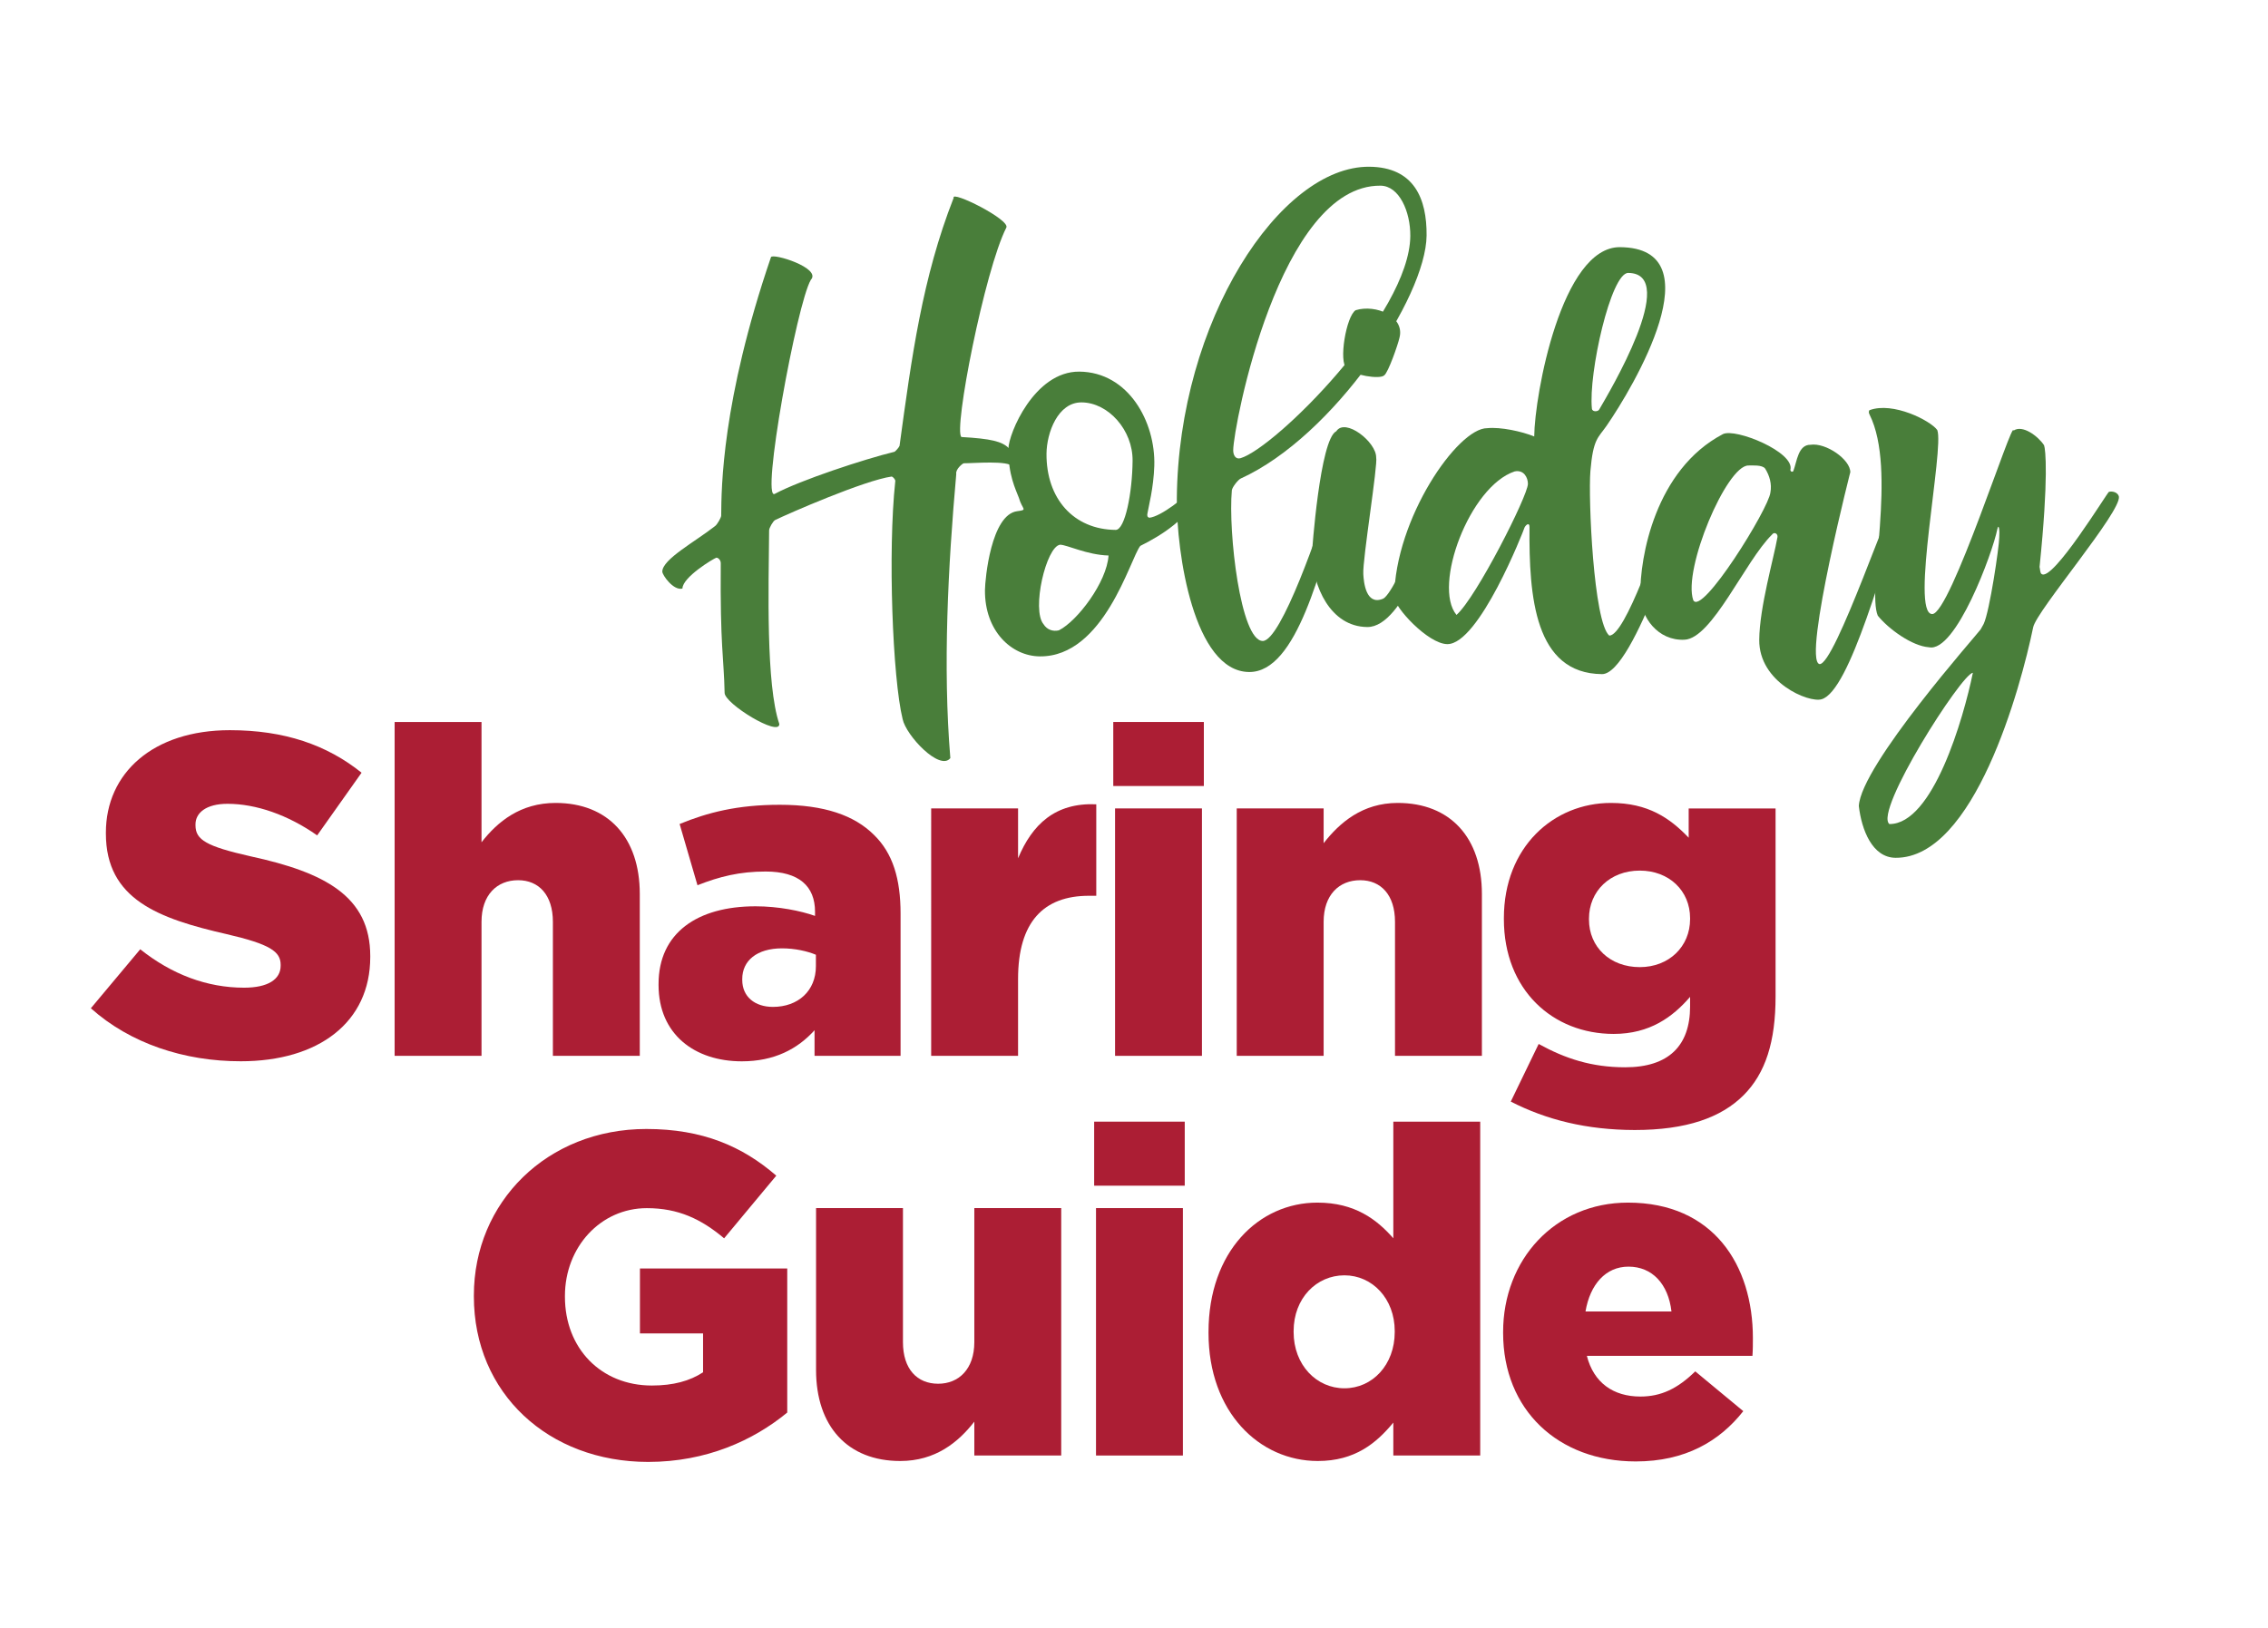
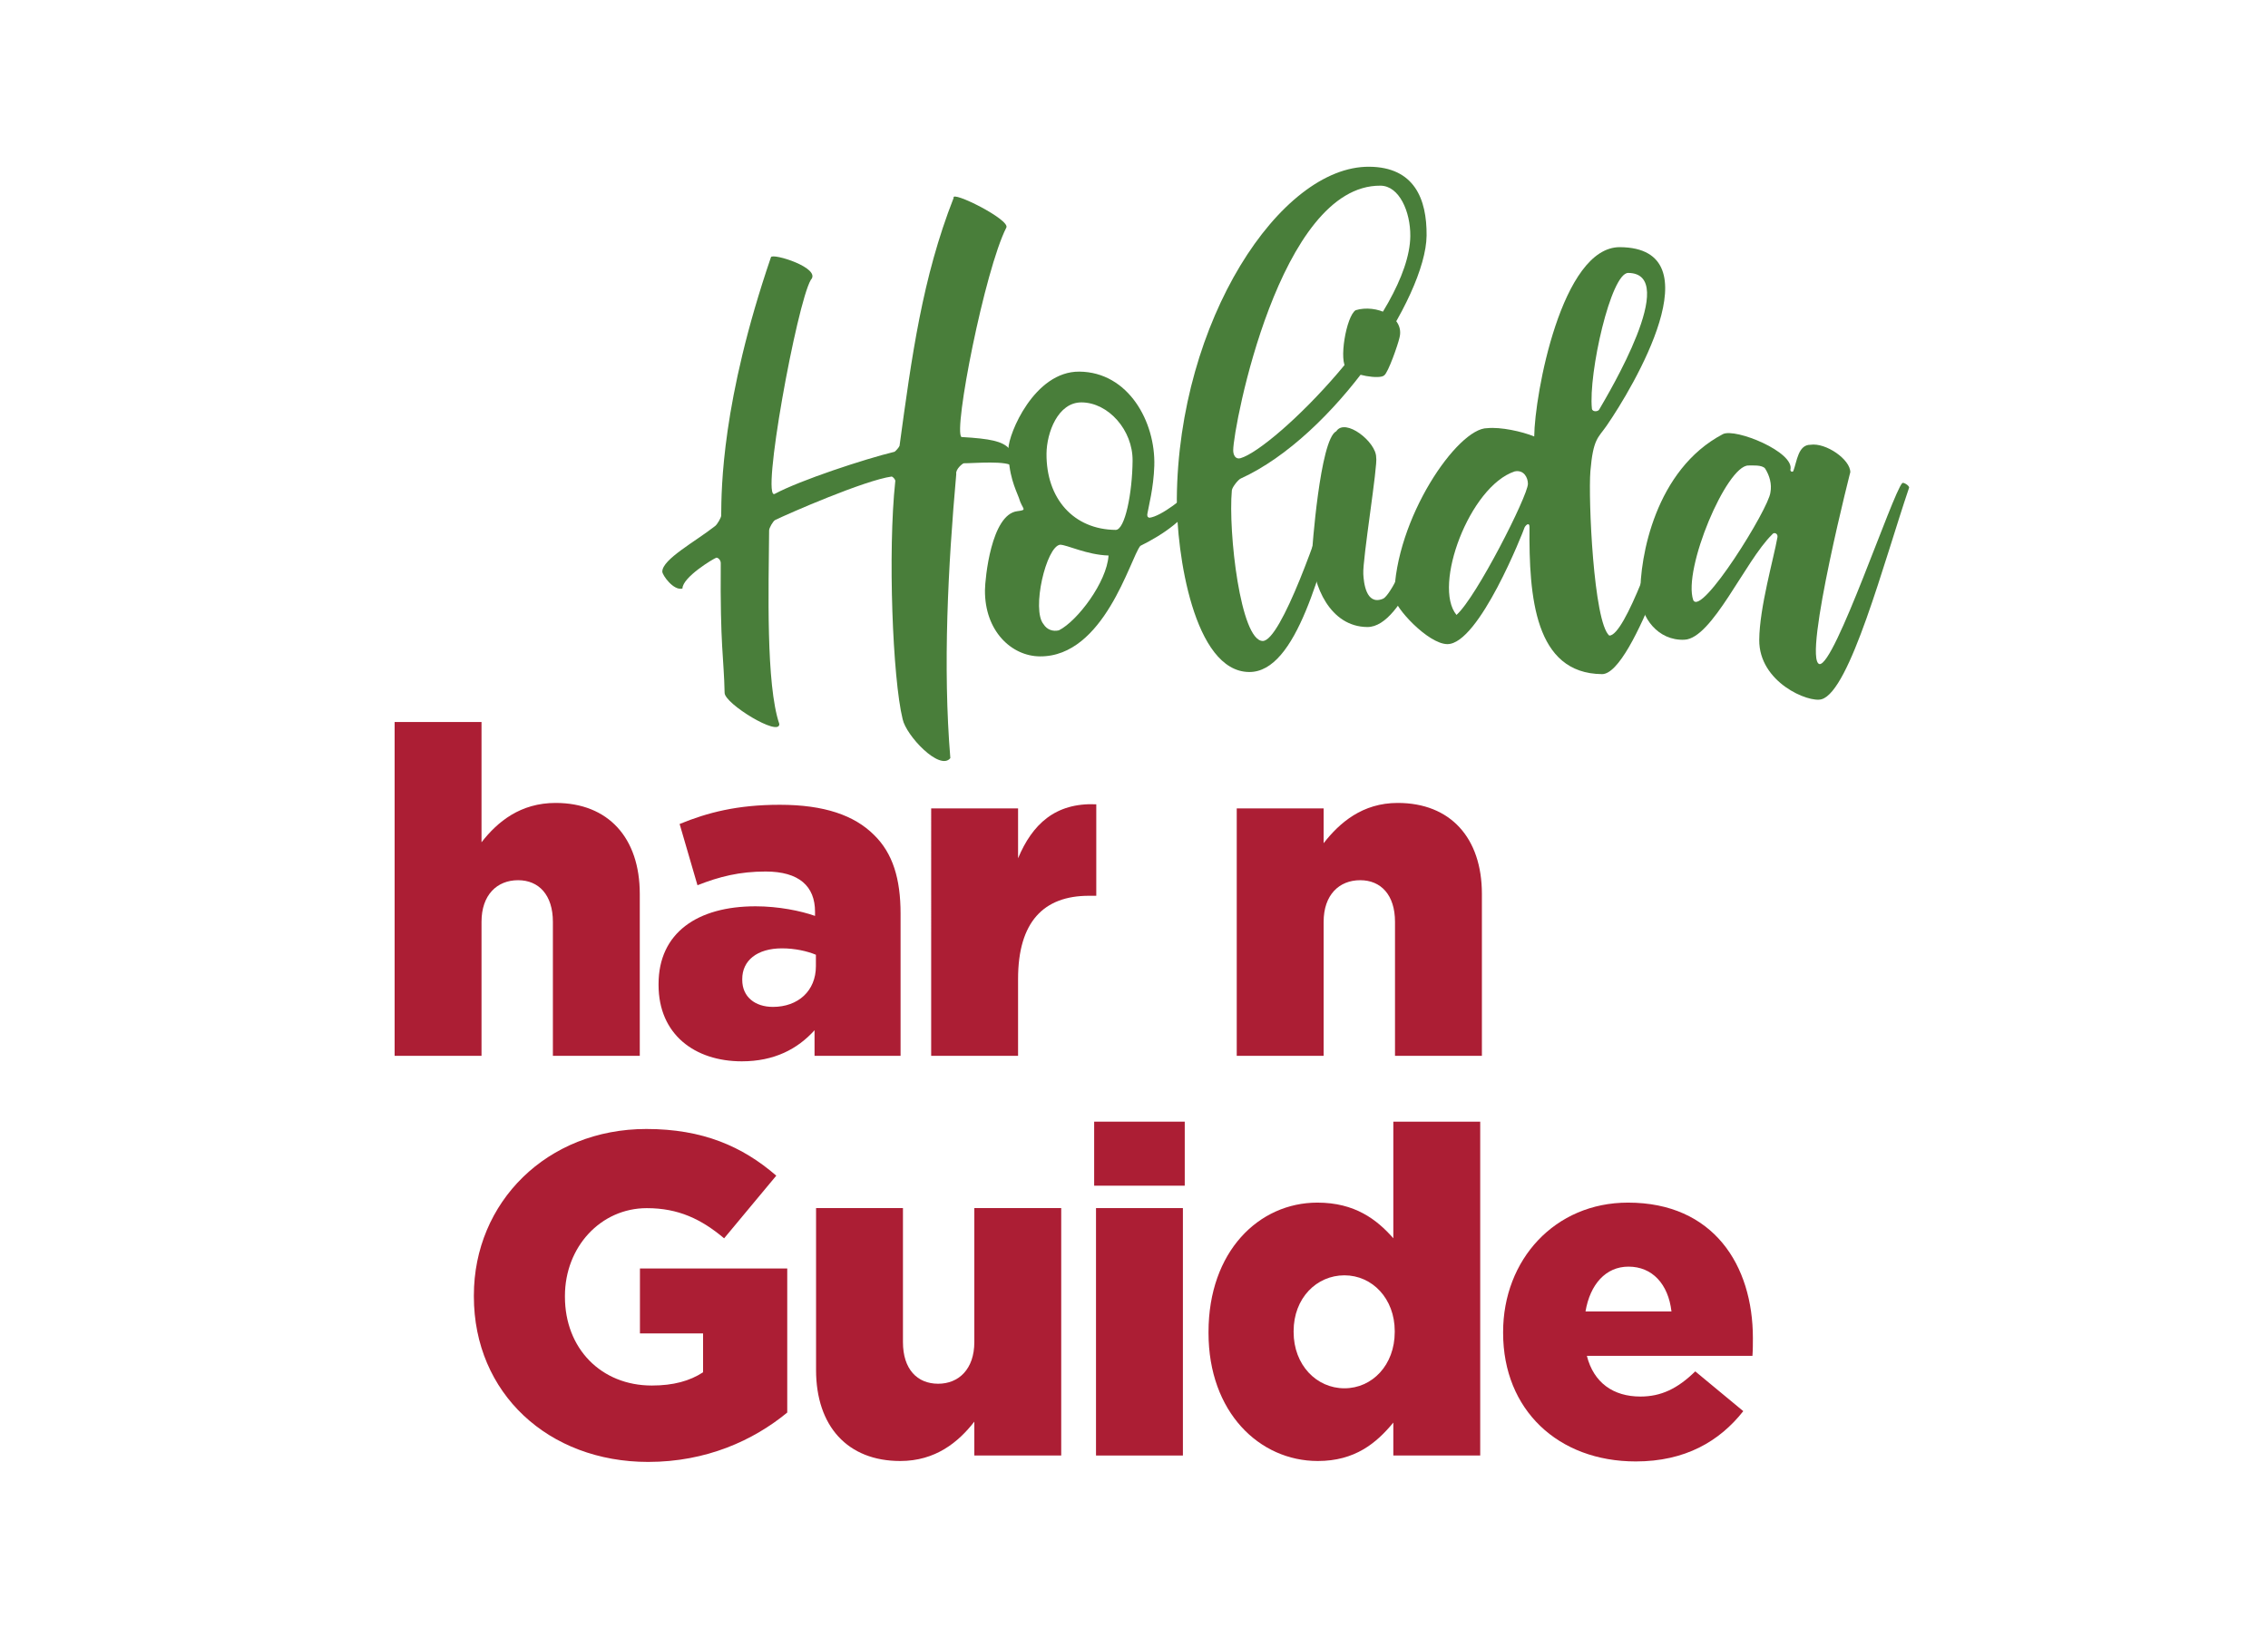
<svg xmlns="http://www.w3.org/2000/svg" version="1.1" id="Layer_1" x="0px" y="0px" viewBox="0 0 417.88 300" style="enable-background:new 0 0 417.88 300;" xml:space="preserve">
  <style type="text/css">
	.st0{fill:#AC1E34;}
	.st1{fill:#497E3A;}
</style>
  <g>
    <g>
-       <path class="st0" d="M16.74,185.82l9.1-10.87c5.82,4.64,12.31,7.08,19.13,7.08c4.38,0,6.74-1.52,6.74-4.05v-0.17    c0-2.44-1.94-3.79-9.95-5.65c-12.56-2.87-22.25-6.41-22.25-18.54v-0.17c0-10.96,8.68-18.88,22.84-18.88    c10.03,0,17.87,2.7,24.27,7.84l-8.18,11.55c-5.39-3.79-11.29-5.82-16.52-5.82c-3.96,0-5.9,1.69-5.9,3.79v0.17    c0,2.7,2.02,3.88,10.2,5.73c13.57,2.95,22,7.33,22,18.37v0.17c0,12.05-9.52,19.22-23.85,19.22    C33.94,195.6,23.99,192.31,16.74,185.82z" />
      <path class="st0" d="M72.71,133.06h16.01v22.17c2.95-3.79,7.16-7.25,13.65-7.25c9.69,0,15.51,6.41,15.51,16.77v29.84h-16.01v-24.7    c0-4.97-2.61-7.67-6.41-7.67c-3.88,0-6.74,2.7-6.74,7.67v24.7H72.71V133.06z" />
      <path class="st0" d="M121.34,181.53v-0.17c0-9.44,7.16-14.33,17.87-14.33c4.21,0,8.34,0.84,10.96,1.77v-0.76    c0-4.72-2.95-7.42-9.1-7.42c-4.8,0-8.51,0.93-12.56,2.53l-3.29-11.29c5.14-2.11,10.62-3.54,18.46-3.54    c8.18,0,13.74,1.94,17.36,5.56c3.46,3.37,4.89,8.09,4.89,14.5v26.21h-15.85v-4.72c-3.12,3.46-7.42,5.73-13.4,5.73    C128,195.6,121.34,190.63,121.34,181.53z M150.33,178.07v-2.11c-1.6-0.67-3.88-1.18-6.24-1.18c-4.64,0-7.33,2.28-7.33,5.65v0.17    c0,3.12,2.36,4.97,5.65,4.97C147.05,185.57,150.33,182.62,150.33,178.07z" />
      <path class="st0" d="M171.57,148.99h16.01v9.19c2.61-6.24,6.83-10.28,14.41-9.95v16.86h-1.35c-8.34,0-13.06,4.8-13.06,15.34v14.16    h-16.01V148.99z" />
-       <path class="st0" d="M205.12,133.06h16.69v11.8h-16.69V133.06z M205.45,148.99h16.01v45.6h-16.01V148.99z" />
      <path class="st0" d="M227.87,148.99h16.01v6.41c2.95-3.79,7.16-7.42,13.65-7.42c9.69,0,15.51,6.41,15.51,16.77v29.84h-16.01v-24.7    c0-4.97-2.61-7.67-6.41-7.67c-3.88,0-6.74,2.7-6.74,7.67v24.7h-16.01V148.99z" />
-       <path class="st0" d="M278.36,203.02l5.14-10.62c4.89,2.7,9.78,4.3,15.93,4.3c8.01,0,11.97-3.96,11.97-11.21v-1.77    c-3.2,3.71-7.42,6.83-14.08,6.83c-11.21,0-20.23-8.09-20.23-21.16v-0.17c0-13.15,9.19-21.24,19.72-21.24    c6.83,0,10.87,2.78,14.33,6.41v-5.39h16.01v34.64c0,8.34-1.85,14.16-5.9,18.21c-4.13,4.13-10.54,6.41-20.06,6.41    C292.35,208.24,284.93,206.39,278.36,203.02z M311.4,169.39v-0.17c0-5.06-3.88-8.77-9.27-8.77c-5.48,0-9.36,3.79-9.36,8.85v0.17    c0,5.06,3.88,8.77,9.36,8.77C307.52,178.24,311.4,174.44,311.4,169.39z" />
    </g>
    <g>
      <path class="st0" d="M87.31,238.92v-0.17c0-17.2,13.49-30.68,31.78-30.68c10.37,0,17.7,3.2,23.94,8.6l-9.61,11.55    c-4.21-3.54-8.43-5.56-14.24-5.56c-8.51,0-15.09,7.16-15.09,16.18V239c0,9.52,6.66,16.35,16.01,16.35c3.96,0,7-0.84,9.44-2.44    v-7.16h-11.63v-11.97h27.14v26.55c-6.24,5.14-14.92,9.1-25.62,9.1C101.05,269.43,87.31,256.78,87.31,238.92z" />
      <path class="st0" d="M150.36,252.49v-29.84h16.01v24.7c0,4.97,2.61,7.67,6.49,7.67c3.79,0,6.66-2.7,6.66-7.67v-24.7h16.01v45.6    h-16.01v-6.24c-2.95,3.79-7.16,7.25-13.65,7.25C156.17,269.26,150.36,262.85,150.36,252.49z" />
      <path class="st0" d="M201.6,206.72h16.69v11.8H201.6V206.72z M201.94,222.65h16.01v45.6h-16.01V222.65z" />
      <path class="st0" d="M222.67,245.66v-0.17c0-14.84,9.27-23.85,20.06-23.85c6.91,0,10.96,3.12,13.99,6.57v-21.49h16.01v61.53    h-16.01v-6.07c-3.12,3.79-7.08,7.08-13.91,7.08C232.03,269.26,222.67,260.24,222.67,245.66z M256.98,245.49v-0.17    c0-5.98-4.13-10.28-9.27-10.28c-5.14,0-9.36,4.21-9.36,10.28v0.17c0,6.07,4.21,10.37,9.36,10.37    C252.85,255.86,256.98,251.56,256.98,245.49z" />
      <path class="st0" d="M276.95,245.66v-0.17c0-13.32,9.52-23.85,23.01-23.85c15.76,0,23.01,11.55,23.01,24.95    c0,1.01,0,2.19-0.08,3.29h-30.51c1.26,4.97,4.89,7.5,9.86,7.5c3.79,0,6.83-1.43,10.11-4.64l8.85,7.33    c-4.38,5.56-10.7,9.27-19.81,9.27C287.07,269.34,276.95,259.82,276.95,245.66z M307.97,241.7c-0.59-5.06-3.54-8.26-7.92-8.26    c-4.21,0-7.08,3.29-7.92,8.26H307.97z" />
    </g>
    <g>
      <path class="st1" d="M185.9,82.62c0.9,1.19,1.24,4.02,0.7,3.38c-0.81-1.19-7.2-0.61-9.02-0.62c-0.18,0-1.56,1.08-1.39,1.99    c-1.51,17.04-2.49,35.46-1.09,52.35c-1.94,2.45-8.17-4.17-8.79-7.19c-1.85-7.5-2.74-30.94-1.36-43.79    c0.09-0.27-0.27-0.73-0.63-0.92c-5.02,0.69-19.12,6.86-21.5,8.02c-0.37,0.18-1.11,1.45-1.11,1.91    c-0.09,10.67-0.61,28.36,1.88,35.68c0.07,2.46-10.09-3.74-10.08-5.74c-0.13-6.48-0.84-8.49-0.71-23.9c0-0.55-0.45-1.01-0.81-1.01    c-0.55,0.18-6.23,3.59-6.25,5.69c-1.65,0.44-3.72-2.49-3.71-3.13c0.02-2.28,6.07-5.51,9.74-8.4c0.37-0.27,1.11-1.54,1.11-1.91    c0.04-5.02,0.09-21.07,9.17-47.63c0.28-0.82,9.38,2,7.35,4.17c-2.59,4.36-9.29,41.06-6.63,39.44c4.67-2.51,16.56-6.42,22.05-7.75    c0.18-0.09,0.83-0.81,0.92-1.09c2.24-16.4,4.19-30.98,9.97-45.7c-0.53-1.46,10.45,4.01,9.71,5.47c-3.99,7.81-9.81,37.5-8.27,38.6    C182.54,80.85,184.63,81.33,185.9,82.62z" />
      <path class="st1" d="M210.1,100.61c-1.84,2.26-6.65,20.47-18.51,20.36c-5.2-0.04-10.18-4.65-10.11-12.22    c0.02-2.01,1.12-13.95,5.96-14.54c2.01-0.26,0.91-0.27,0.29-2.46c-0.62-1.65-1.97-4.21-1.93-9.05    c0.02-2.74,4.77-14.28,13.07-14.21c9.03,0.08,14.06,9.24,13.81,17.36c-0.13,4.1-1.07,7.56-1.26,8.75    c-0.1,0.46-0.01,0.73,0.36,0.82c2.19-0.25,6.69-3.86,7.89-5.31c0.37-0.73,1.64-0.26,1.63,0.93    C218.44,95.76,214.4,98.46,210.1,100.61z M195.32,100.39c-2.56,0.34-5.3,11.99-3.04,14.66c0.63,1.01,1.72,1.38,2.82,1.12    c3.39-1.7,8.83-8.86,9.15-13.79C200.23,102.26,196.6,100.4,195.32,100.39z M208.68,84.91c0.05-5.65-4.47-10.71-9.39-10.75    c-4.38-0.04-6.43,5.6-6.47,9.43c-0.07,8.3,4.99,14,12.74,14.07C207.29,97.67,208.63,90.84,208.68,84.91z" />
      <path class="st1" d="M228.63,88.18c-0.46,0.18-1.56,1.54-1.66,2.17c-0.7,7.66,1.59,27.74,5.69,27.78    c3.37,0.03,10.58-20.8,12.74-28.08c0.73,0.28,1.36,1.2,1.9,1.57c-3.94,13.01-8.3,32.31-17.15,32.23    c-10.21-0.09-13.4-22.01-13.32-31.95c0.28-32.74,19.04-61.31,35.46-61.17c8.3,0.07,10.62,5.93,10.56,12.68    C262.75,54.82,245.75,80.39,228.63,88.18z M254.36,34.22c-18.61-0.16-27.11,44.37-27.14,48.75c-0.01,0.91,0.44,1.74,1.36,1.47    c6.31-1.86,31.15-26.46,31.27-40.96C259.88,39.01,257.82,34.25,254.36,34.22z" />
      <path class="st1" d="M267.38,89.7c-2.98,7.55-8.61,25.92-15.46,25.86c-6.84-0.06-10.06-7.57-10.19-13.5    c0-0.36,1.46-21.15,4.48-22.58c1.66-2.54,7.37,1.98,7.35,4.81c0.35,1.28-2.53,18.86-2.37,21.51c0.08,1.55,0.5,5.75,3.52,4.59    c2.28-0.53,10.12-20.62,11.23-21.98c0.28-0.45,1.1-0.26,1.55,0.01C267.66,88.7,267.47,89.43,267.38,89.7z M249.78,57.17    c3.75-1.15,9.11,1.17,8.07,5.09c-0.28,1.27-2.06,6.37-2.8,6.91c-0.83,0.81-5.75-0.05-6.92-1.25    C246.6,66.72,248.04,58.25,249.78,57.17z" />
      <path class="st1" d="M311.05,91.72c-0.19,0.55-9.95,32.57-15.88,32.52c-12.4-0.11-13.47-14.25-13.36-27.11    c0.01-0.91-0.63-0.46-0.91,0.08c-0.19,0.64-8.39,21.55-14.23,21.5c-3.56-0.03-9.79-6.83-9.78-8.66    c0.12-14.41,11.67-31.19,17.14-31.14c2.46-0.25,6.38,0.6,8.65,1.53c0.07-7.66,5.04-34.98,15.81-34.89    c17.69,0.15,2.42,25.83-2.47,32.91c-1.57,2.27-2.48,2.35-2.99,8.37c-0.41,5.01,0.58,27.83,3.48,30.31c2.92,0.03,9-17.8,11.9-26.17    C309.07,88.87,311.62,89.81,311.05,91.72z M279.08,86.88c-8.32,2.76-15.14,21.12-10.72,26.45c3.68-3.25,13.14-21.96,13.16-24.15    C281.53,88.09,280.82,86.53,279.08,86.88z M294.68,75.43c1.57-2.72,14.99-25.05,5.32-25.13c-3.19-0.03-7.36,18.54-6.69,25.03    C293.4,75.97,294.5,75.89,294.68,75.43z" />
      <path class="st1" d="M333.58,81.97c2.83-0.43,7.37,2.71,7.34,5.08c0.57-2.37-8.87,34.49-5.69,35.34    c2.82,0.39,13.5-31.53,15.25-33.34c0.18-0.27,1.36,0.47,1.27,0.83c-4.68,13.82-10.9,37.49-16.12,38.99    c-2.38,0.71-11.56-3.11-11.49-10.95c0.05-6.02,2.68-15.03,3.36-18.94c0.1-0.64-0.63-1.01-1-0.46    c-4.97,4.88-11.02,19.15-16.13,19.38c-4.93,0.23-8.08-4.17-8.14-8.19c-0.12-7.02,2.75-23.14,15.21-29.7    c2.29-1.17,13.29,3.31,12.44,6.58c0,0.37,0.45,0.46,0.55,0.19C331.09,85.05,331.3,81.95,333.58,81.97z M322.14,85.79    c-4.01-0.03-12.11,19.14-10.16,24.81c1.52,3.11,13.92-16.85,14.22-19.85c0.29-1.55-0.16-3.1-0.97-4.39    C324.7,85.63,322.78,85.8,322.14,85.79z" />
-       <path class="st1" d="M374.61,115.62c-2.29,11.11-10.86,42.59-25.36,42.47c-4.29-0.04-6.25-5.16-6.76-9.54    c0.34-7.48,21.98-31.83,22.44-32.55c0.19-0.36,0.37-0.64,0.56-1c1.12-2.36,2.86-14.3,2.87-15.94c0.1-1.18-0.07-2.74-0.35-1.55    c-0.86,4.37-7.68,22.83-12.59,21.78c-3.1-0.21-7.45-3.35-9.44-5.83c-2.06-4.94,3.61-26.79-1.51-37.05    c-0.18-0.28-0.18-0.73,0.01-0.82c4.3-1.6,11.2,1.92,12.46,3.66c1.34,3.3-5.03,33.89-0.93,33.92c3.37,0.03,14.91-36.36,14.98-33.8    c1.65-1.17,4.55,1.04,5.63,2.69c0.27,0.73,0.86,5.94-0.83,22.43c0.09,0.27,0.08,1.1,0.35,1.28c1.99,1.66,12.26-15.22,12.44-15.13    c0.82-0.18,1.64,0.2,1.82,0.84C391.03,94.14,375.18,112.61,374.61,115.62z M363.5,124c-2.01,0.07-18.28,25.56-15.38,27.87    C356.14,151.94,361.78,132.38,363.5,124z" />
    </g>
  </g>
</svg>